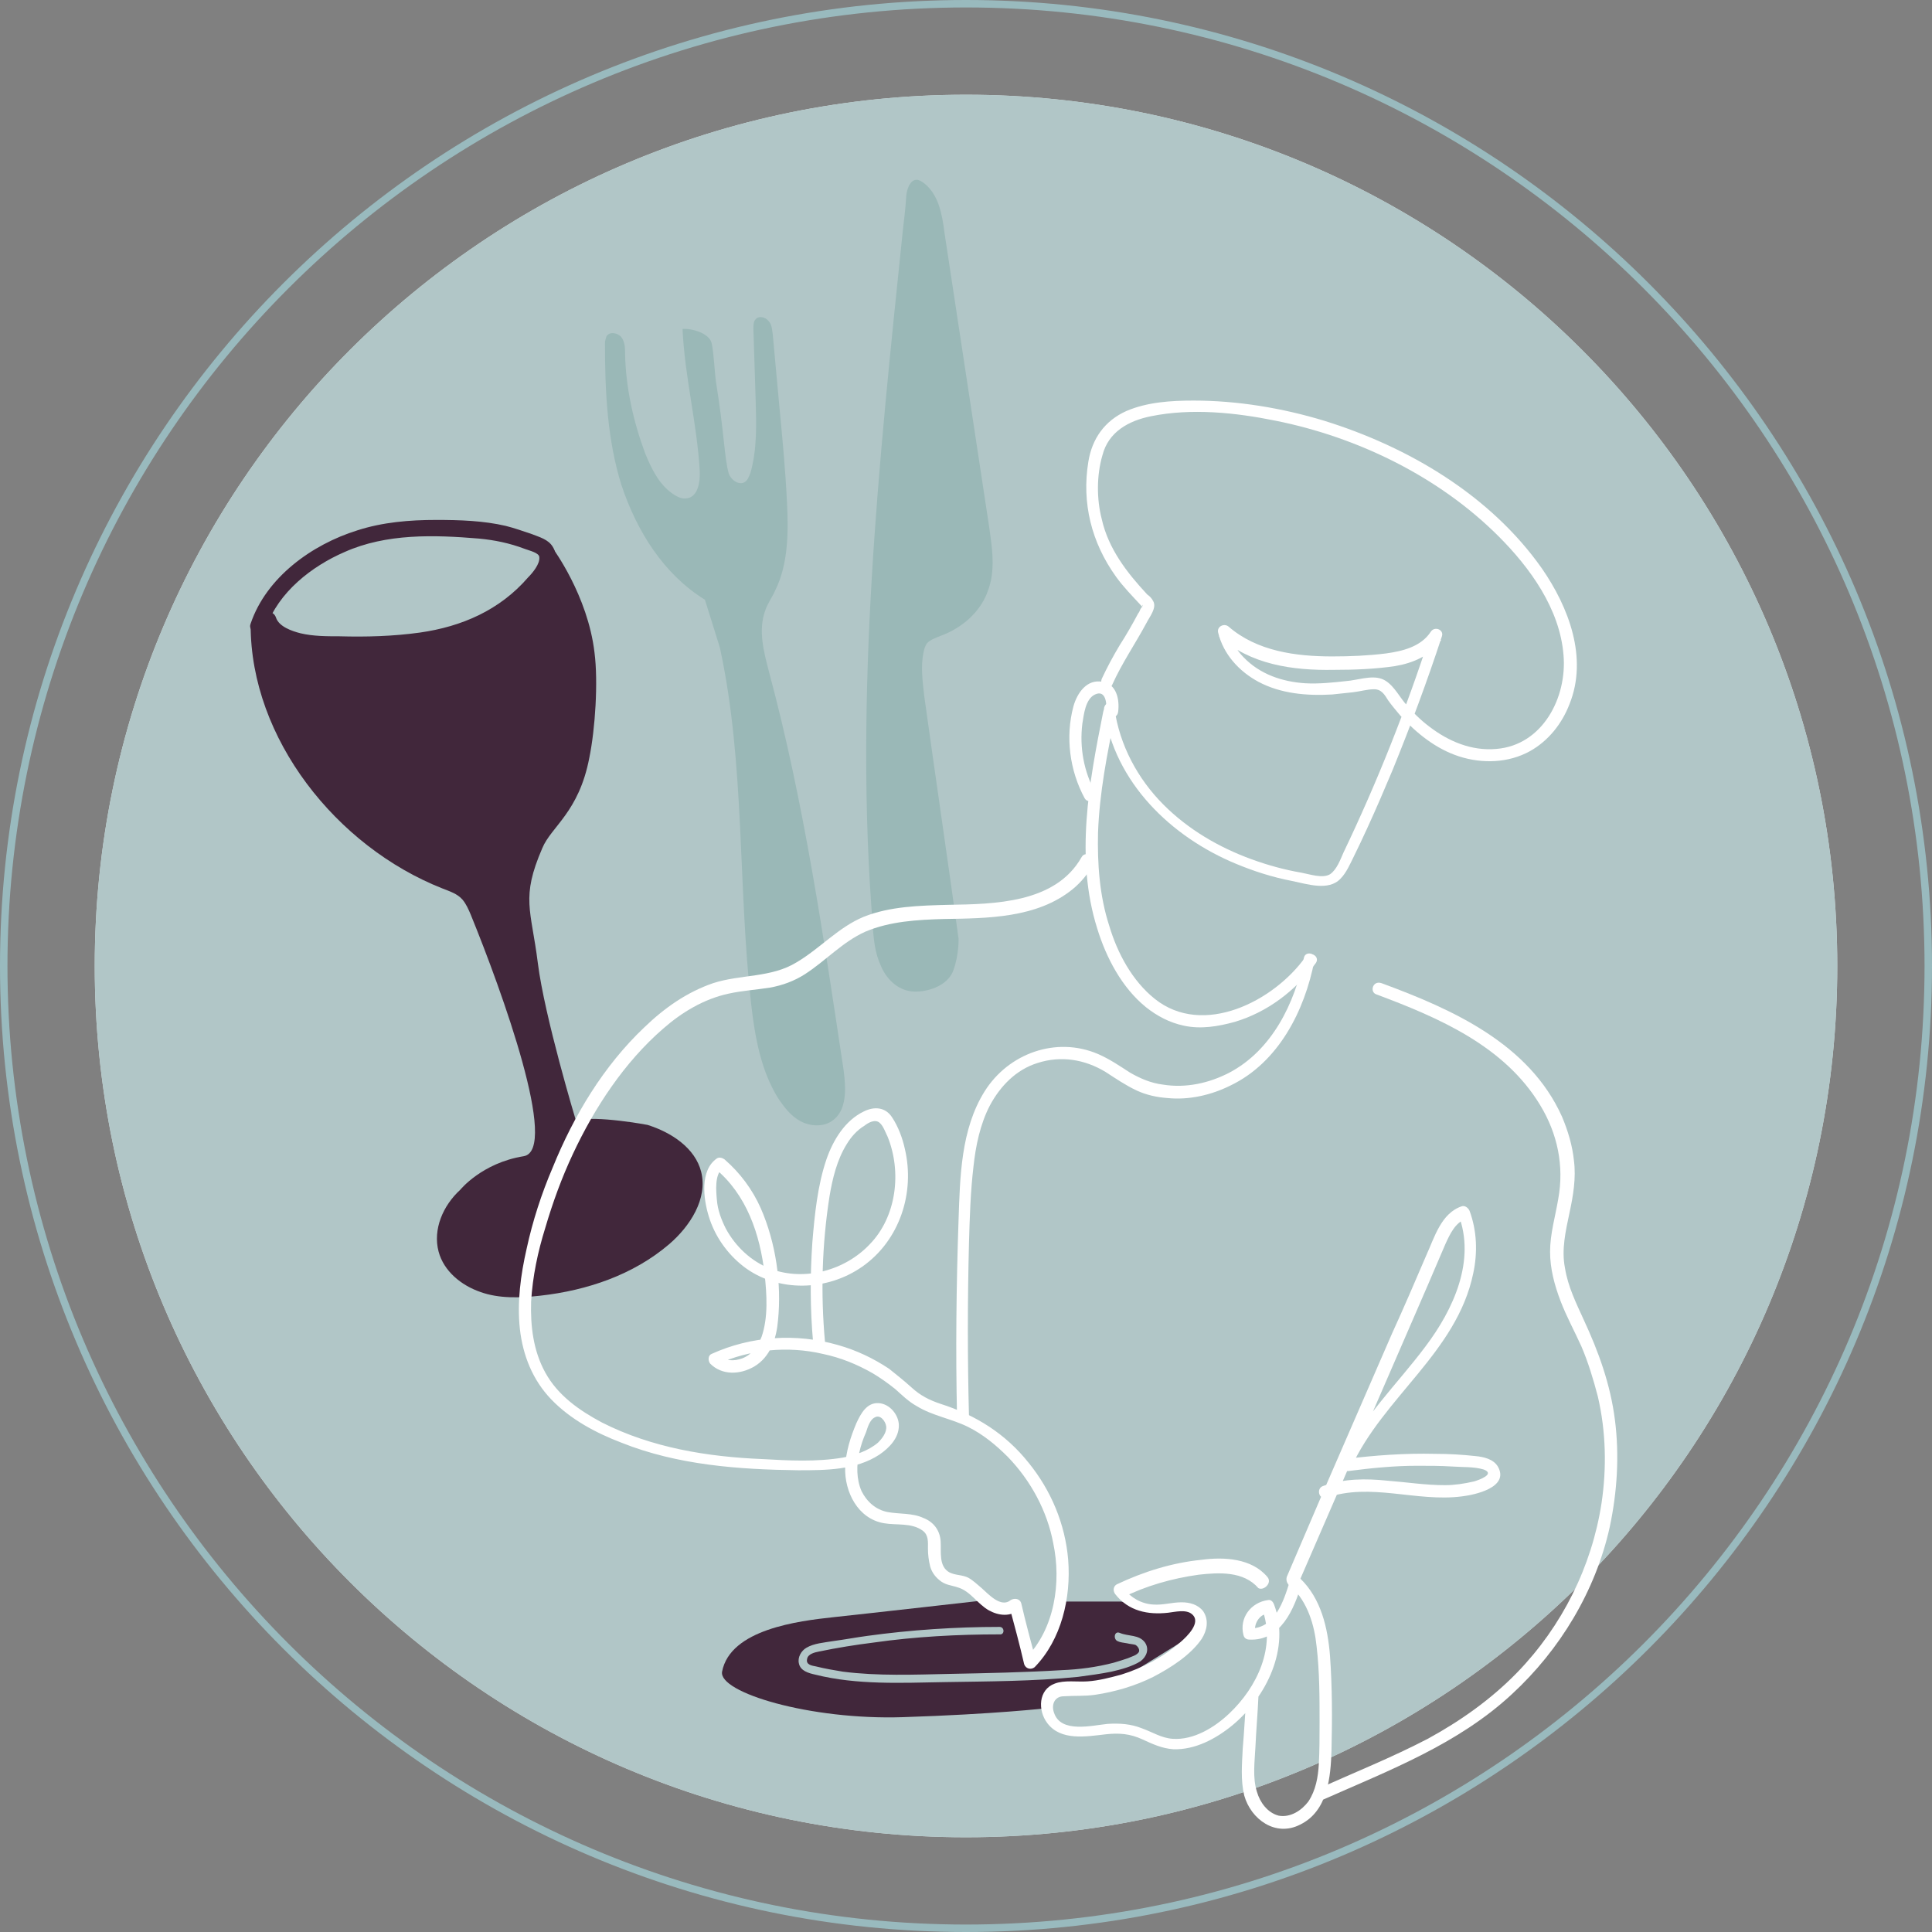
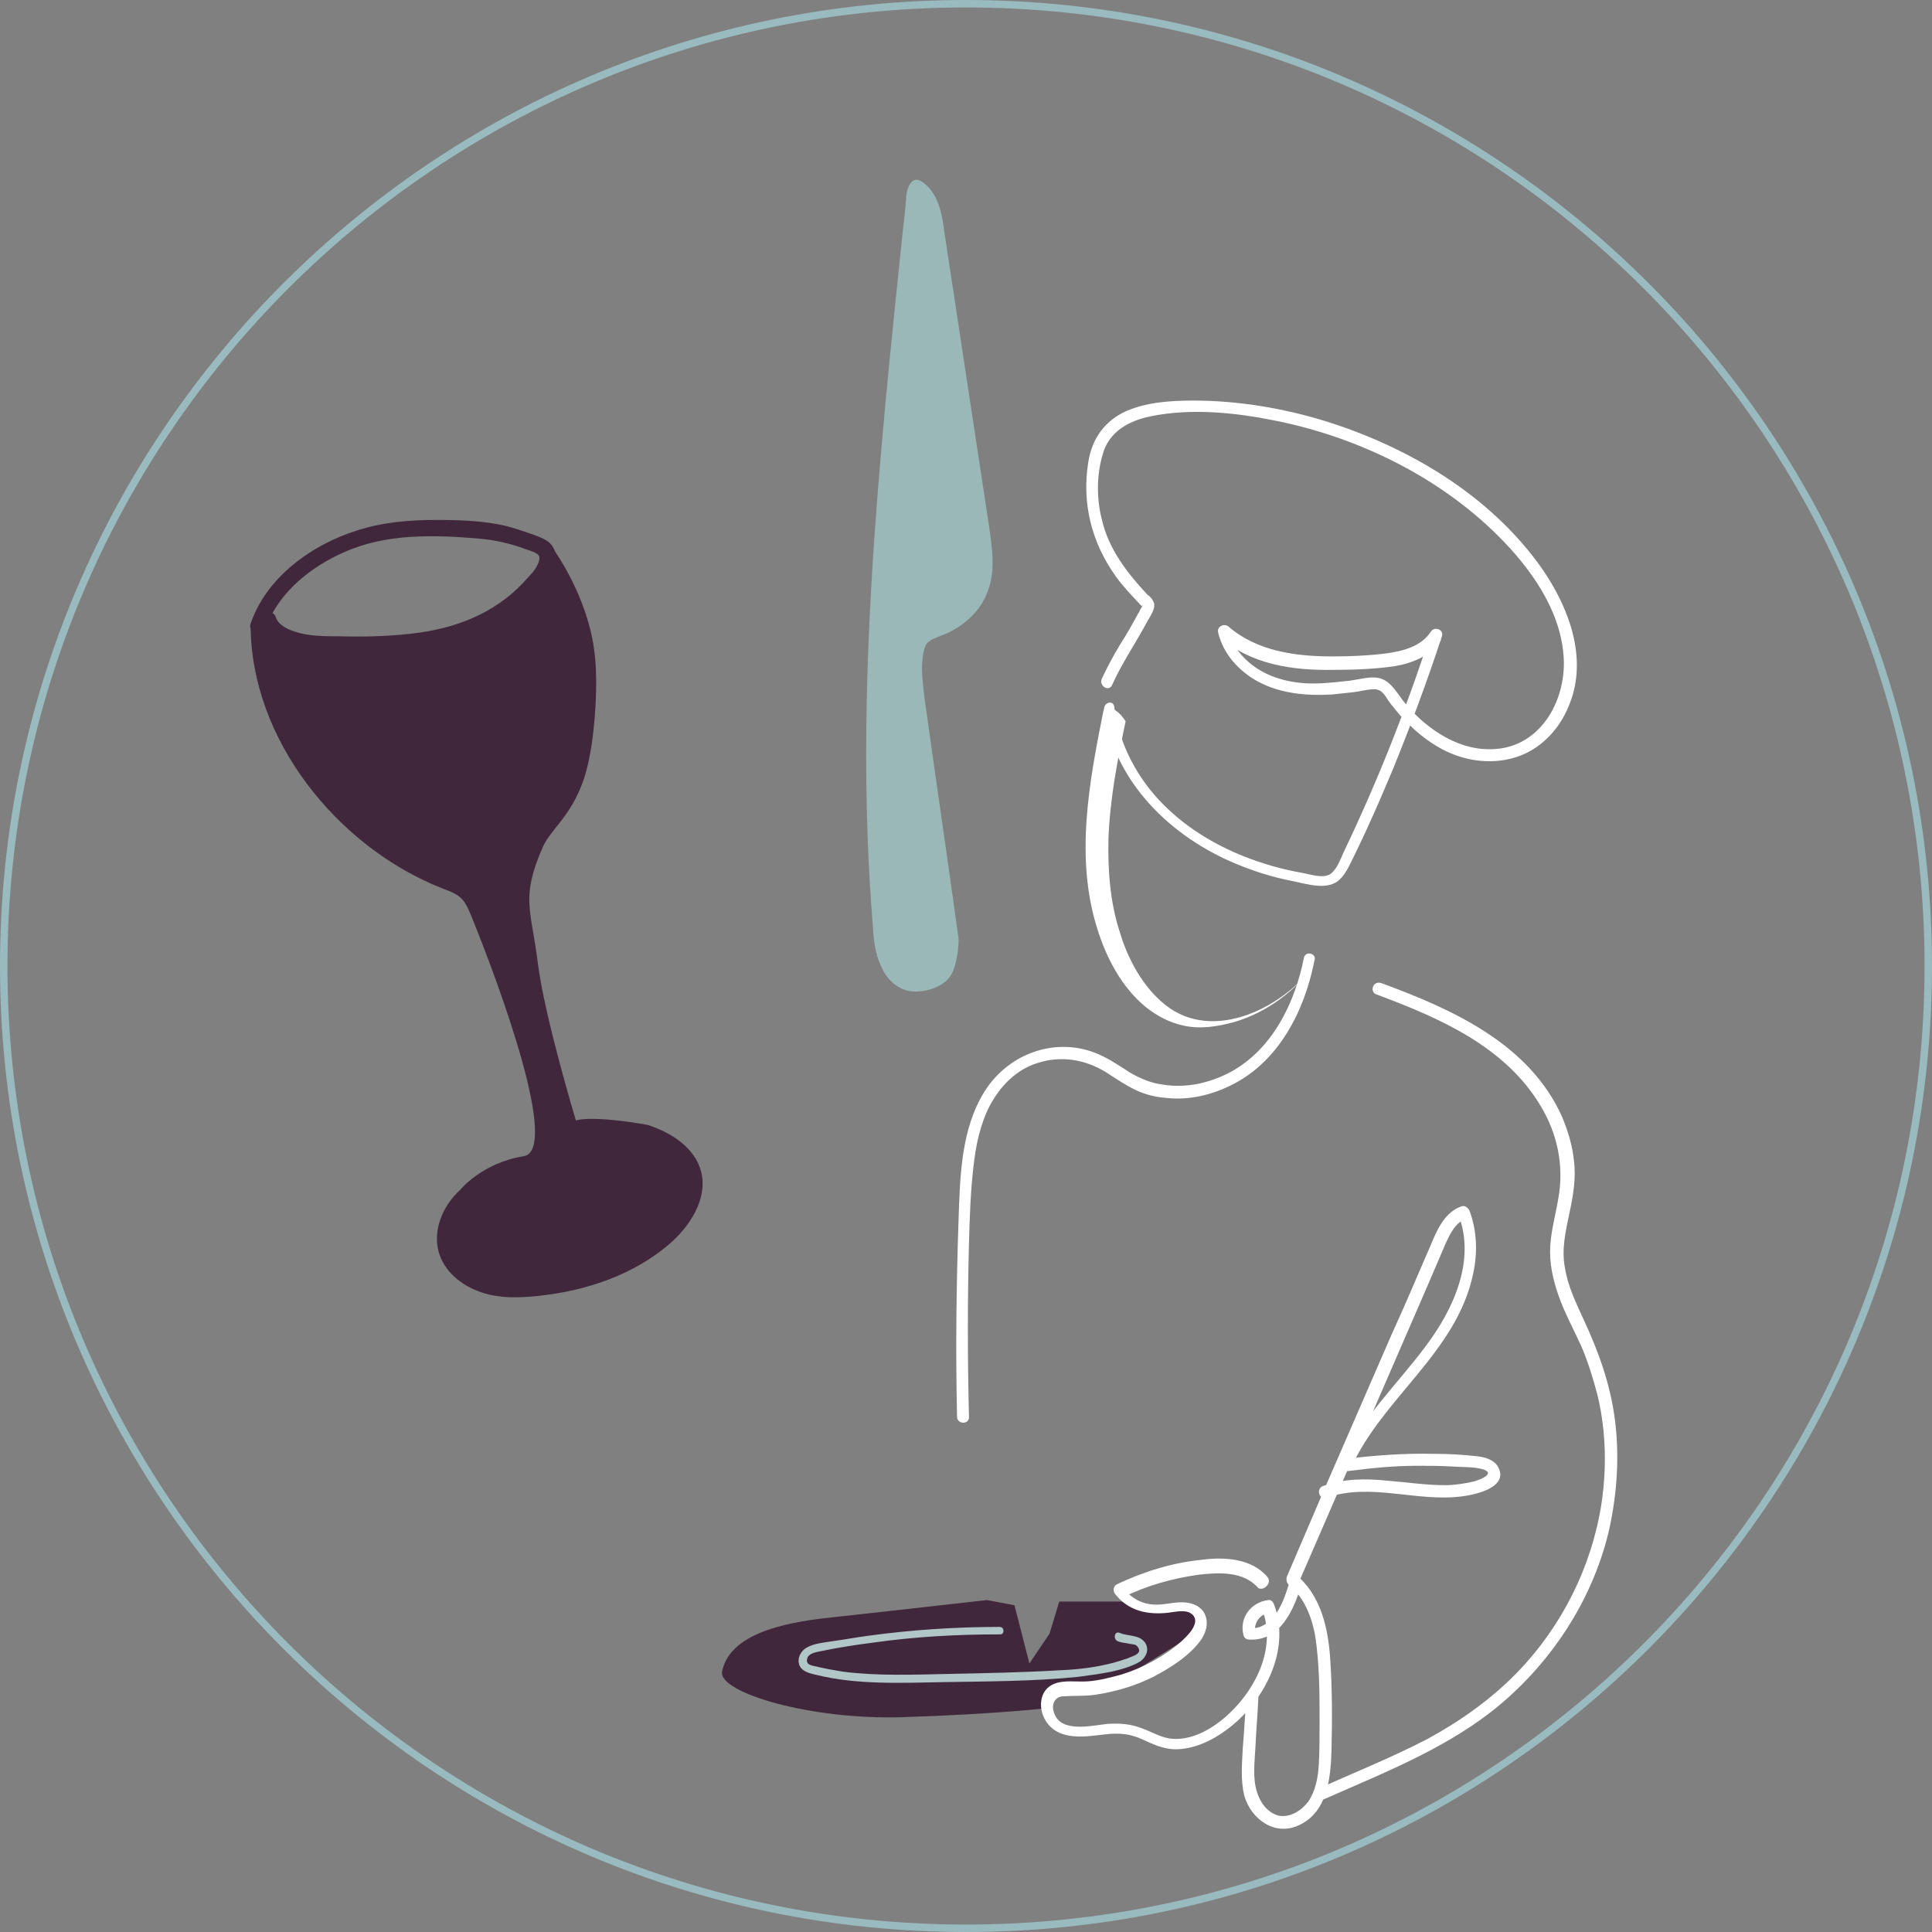
<svg xmlns="http://www.w3.org/2000/svg" version="1.1" id="Layer_1" x="0px" y="0px" width="259px" height="259px" viewBox="0 0 259 259" style="enable-background:new 0 0 259 259;" xml:space="preserve">
  <rect x="0" y="0" width="259" height="259" fill="#808080" stroke="none" />
  <style type="text/css"> .st0{fill:#99BABE;} .st1{fill:#D9E5E7;} .st2{fill:#B1C6C7;} .st3{fill:#41273B;} .st4{fill:#9AB8B7;} .st5{fill:#FFFFFF;} .st6{fill:#B3A369;} </style>
  <g>
    <path class="st0" d="M129.5,259C58.1,259,0,200.9,0,129.5C0,58.1,58.1,0,129.5,0S259,58.1,259,129.5C259,200.9,200.9,259,129.5,259 z M129.5,1C58.6,1,1,58.6,1,129.5C1,200.4,58.6,258,129.5,258S258,200.4,258,129.5C258,58.6,200.4,1,129.5,1z" />
-     <path class="st1" d="M129.5,246.3c64.5,0,116.8-52.3,116.8-116.8S194,12.7,129.5,12.7S12.7,65,12.7,129.5S65,246.3,129.5,246.3 L129.5,246.3z" />
-     <path class="st2" d="M246.3,129.5c0,64.5-52.3,116.8-116.8,116.8S12.7,194,12.7,129.5S65,12.7,129.5,12.7S246.3,65,246.3,129.5 L246.3,129.5z" />
    <path class="st3" d="M132.3,214.5c0,0-15.9,1.8-20.6,2.3c-4.6,0.5-13.8,1.6-14.9,7.3c-0.5,2.8,11.8,6.5,24.2,6.1 c12.4-0.4,19.3-1.2,19.3-1.2l1.1-2.5l8.3-1l10.8-6.7v-2.8l-4-0.6l-3.2,0l-3-0.7l-8.3,0l-1.3,4.3l-2.7,4l-2-7.8L132.3,214.5 L132.3,214.5z" />
    <path class="st3" d="M35.7,84.1c1.6-4.7,6.1-8.2,10.5-10.1c5.6-2.5,12-2.3,18-1.8c2.1,0.2,4.1,0.6,6.2,1.4c0.5,0.2,1.9,0.5,1.9,1.1 c0.1,0.9-0.9,2.1-1.5,2.7c-3.8,4.4-8.9,6.6-14.5,7.4c-3.6,0.5-7.2,0.6-10.8,0.5c-1.7,0-3.5,0-5.2-0.4c-1.2-0.3-2.9-0.9-3.3-2.1 c-0.4-1.3-2.5-0.8-2.1,0.6c0.9,2.9,4.7,3.8,7.4,4.1c3.7,0.3,7.4,0.2,11.1-0.1c3.6-0.3,7.1-0.8,10.4-2.2c2.8-1.2,5.3-2.8,7.4-5 c1.5-1.5,4.4-4.5,2.9-6.9c-0.6-1-1.8-1.3-2.8-1.7c-1.2-0.4-2.3-0.8-3.5-1.1c-3-0.7-6.2-0.8-9.3-0.8c-3.6,0-7.2,0.3-10.6,1.4 c-6.1,1.9-12.2,6.3-14.3,12.5C33.1,84.8,35.3,85.4,35.7,84.1L35.7,84.1L35.7,84.1z" />
    <path class="st3" d="M77.2,150.2c0,0-4.2-13.9-5.1-21.1c-0.9-7.2-2.3-8.7,0.6-15.4c1.2-2.9,4.9-4.8,6.3-12.1 c0.8-3.9,1.2-10.2,0.7-14.1c-0.9-7.7-5.6-14-5.6-14l-2.7,4.3l-4.8,4.5L56,85.8l-12.4,0.4l-10-2.4c0,15.2,11.5,29.7,25.7,35.3 c1,0.4,2,0.7,2.7,1.5c0.5,0.6,0.8,1.3,1.1,2c4.2,10.3,11.9,31.6,7.1,32.4c-5.6,0.9-8.5,4.5-8.5,4.5c-2.3,2.1-3.7,5.3-2.9,8.3 c0.7,2.6,3,4.5,5.6,5.4c2.5,0.9,5.3,0.8,8,0.5c6.3-0.7,12.5-2.8,17.3-6.9c2.8-2.4,5.2-6.1,4.3-9.7c-0.8-3.2-4-5.3-7.2-6.3 C86.8,150.8,79.9,149.5,77.2,150.2L77.2,150.2z" />
    <path class="st4" d="M127.8,130.1c-0.8,2.2-3.8,3-5.6,2.8c-1.9-0.2-3.4-1.7-4.1-3.4c-0.8-1.7-1-3.6-1.1-5.5 c-2.5-30.9,0.8-61.9,4-92.8c0.2-1.7,0.4-3.4,0.5-5c0.1-0.9,0.5-2.1,1.4-2.1c0.3,0,0.6,0.2,0.9,0.4c2,1.5,2.5,4.2,2.8,6.6 c2,13.2,4,26.4,6,39.5c0.4,2.9,0.9,5.9-0.2,8.7c-1,2.8-3.5,4.9-6.2,5.9c-0.7,0.3-1.4,0.5-1.9,1c-0.3,0.4-0.4,0.8-0.5,1.3 c-0.4,1.9-0.1,3.9,0.1,5.8c1.5,10.8,3.1,21.6,4.6,32.5C128.5,125.8,128.6,127.9,127.8,130.1L127.8,130.1z" />
-     <path class="st4" d="M96.5,86.8c3.4,15.6,2.4,31.9,4.2,47.8c0.5,4.4,1.3,8.9,3.6,12.6c0.8,1.2,1.7,2.4,3,3.1c1.3,0.7,3,0.8,4.2,0 c2.1-1.4,1.9-4.4,1.6-6.8c-2.7-17.9-5.3-35.9-10-53.4c-0.7-2.7-1.5-5.6-0.5-8.3c0.3-0.9,0.9-1.7,1.3-2.6c1.8-3.6,1.8-7.9,1.6-11.9 c-0.2-4.2-0.6-8.4-1-12.6c-0.3-3.3-0.6-6.5-0.9-9.8c-0.1-0.7-0.1-1.4-0.6-1.9c-0.4-0.5-1.3-0.7-1.7-0.2c-0.3,0.3-0.3,0.8-0.3,1.3 c0.1,3.2,0.2,6.4,0.3,9.5c0.1,3.3,0.2,6.7-0.7,9.8c-0.2,0.5-0.4,1.1-0.9,1.3c-0.8,0.3-1.7-0.4-2-1.2c-0.6-2.1-0.6-5.4-1.7-12.2 c-0.2-1.3-0.3-4-0.6-5.3c-0.3-1.3-2.6-2-3.9-1.9c0.3,6.5,1.9,12.4,2.3,18.9c0.1,1.5-0.2,3.6-1.7,3.8c-0.6,0.1-1.1-0.1-1.6-0.4 c-2-1.2-3.1-3.4-4-5.6c-1.6-4.3-2.6-8.8-2.7-13.3c0-0.8,0-1.6-0.5-2.3c-0.5-0.6-1.6-0.8-2-0.1c-0.1,0.3-0.2,0.6-0.2,0.9 c0,6.4,0.3,12.9,2.2,19C85.4,71.3,89,77,94.5,80.4L96.5,86.8L96.5,86.8z" />
-     <path class="st5" d="M149.9,95.4c0.2-1.6-0.2-3.7-2.1-4c-2.1-0.4-3.4,1.5-3.9,3.3c-1.1,4.1-0.5,8.6,1.5,12.3 c0.5,0.9,1.9,0.1,1.4-0.8c-1.5-2.8-2.1-6-1.7-9.2c0.2-1.2,0.4-3.3,1.7-3.9c1.5-0.7,1.6,1.4,1.5,2.3 C148.1,96.5,149.8,96.5,149.9,95.4L149.9,95.4L149.9,95.4z" />
-     <path class="st5" d="M147.9,95.4c-1.9,9.5-3.8,19.6-0.8,29.1c1.2,3.9,3.3,7.9,6.5,10.5c1.5,1.2,3.2,2.1,5.1,2.5 c2.3,0.5,4.6,0.1,6.8-0.5c4.4-1.3,8.2-4.2,10.9-7.9c0.6-0.9-0.8-1.7-1.4-0.8c-4.2,5.9-13.7,10.8-20.2,5.6c-3-2.4-5-6.1-6.1-9.8 c-1.3-4-1.6-8.3-1.5-12.5c0.2-5.3,1.2-10.5,2.3-15.7C149.7,94.8,148.1,94.4,147.9,95.4L147.9,95.4L147.9,95.4z" />
+     <path class="st5" d="M147.9,95.4c-1.9,9.5-3.8,19.6-0.8,29.1c1.2,3.9,3.3,7.9,6.5,10.5c1.5,1.2,3.2,2.1,5.1,2.5 c2.3,0.5,4.6,0.1,6.8-0.5c4.4-1.3,8.2-4.2,10.9-7.9c-4.2,5.9-13.7,10.8-20.2,5.6c-3-2.4-5-6.1-6.1-9.8 c-1.3-4-1.6-8.3-1.5-12.5c0.2-5.3,1.2-10.5,2.3-15.7C149.7,94.8,148.1,94.4,147.9,95.4L147.9,95.4L147.9,95.4z" />
    <path class="st5" d="M148,95.2c1.4,9.7,9,17,17.7,20.6c2.4,1,4.9,1.8,7.5,2.3c2,0.4,4.9,1.4,6.5-0.3c0.8-0.8,1.3-2,1.8-3 c0.6-1.2,1.2-2.5,1.8-3.8c1.2-2.6,2.3-5.2,3.4-7.8c2.4-5.9,4.6-11.8,6.6-17.9c0.3-0.9-1-1.4-1.5-0.6c-1.3,2-3.8,2.6-6,2.9 c-2.4,0.3-4.8,0.4-7.2,0.4c-4.9,0-10.1-0.7-13.9-4c-0.6-0.5-1.6,0-1.4,0.8c0.7,2.9,2.8,5.2,5.4,6.6c3,1.6,6.5,1.9,9.9,1.7 c0.9-0.1,1.9-0.2,2.8-0.3c0.9-0.1,1.9-0.4,2.8-0.4c1,0,1.4,0.7,1.9,1.5c0.5,0.7,1.1,1.4,1.6,2c2.2,2.4,4.8,4.5,7.9,5.5 c3.1,1,6.6,0.9,9.5-0.7c2.5-1.4,4.3-3.7,5.3-6.3c2.5-6.2-0.1-13-3.7-18.2c-6.9-9.8-17.9-16.3-29.2-19.8c-5.6-1.7-11.6-2.7-17.5-2.7 c-3,0-6.2,0.2-9,1.4c-2.9,1.3-4.6,3.7-5.1,6.8c-0.9,5.5,0.4,10.8,3.7,15.4c1,1.4,2.2,2.6,3.3,3.8c0.2,0.2,0.3,0.3,0.3,0.3 c0,0,0,0.1,0,0.1c0,0.1,0.3,0,0-0.1c-0.3-0.1,0.3-0.7-0.2,0.1c-0.2,0.2-0.2,0.5-0.4,0.7c-0.8,1.5-1.6,2.9-2.5,4.3 c-0.9,1.5-1.7,3-2.4,4.5c-0.4,1,1,1.8,1.4,0.8c1.3-2.9,3.1-5.5,4.6-8.3c0.4-0.8,1.4-2,0.9-2.9c-0.2-0.4-0.5-0.7-0.8-0.9 c-2.7-2.9-5.2-6.1-6.1-10.1c-0.7-2.7-0.7-5.9,0.1-8.6c0.8-3.1,3.5-4.6,6.5-5.2c5.4-1.1,11.3-0.5,16.7,0.6 c11,2.2,21.9,7.5,29.9,15.5c4.2,4.2,8.2,9.7,8.7,15.9c0.5,5.7-2.8,12.1-9,12.6c-3.3,0.3-6.4-1-9-3c-1.2-0.9-2.3-2-3.3-3.2 c-0.9-1.1-1.7-2.7-3.1-3.2c-1.4-0.5-3.3,0.2-4.7,0.3c-1.8,0.2-3.7,0.4-5.5,0.3c-3.1-0.2-6.1-1.2-8.3-3.5c-1-1-1.6-2.2-1.9-3.6 c-0.5,0.3-0.9,0.5-1.4,0.8c4.2,3.8,9.9,4.6,15.4,4.5c2.7,0,5.5-0.1,8.2-0.5c2.4-0.4,4.8-1.4,6.2-3.5c-0.5-0.2-1-0.4-1.5-0.6 c-3.2,9.9-7.1,19.7-11.6,29.1c-0.4,0.9-0.9,2.3-1.8,2.9c-1,0.6-2.7,0-3.8-0.2c-2.3-0.4-4.5-1-6.7-1.8c-4.4-1.6-8.5-4-11.8-7.3 c-3.5-3.5-5.9-8-6.6-12.9C149.4,93.7,147.9,94.1,148,95.2L148,95.2L148,95.2z" />
    <path class="st5" d="M169.9,211.4c-2.1-2.5-5.8-2.7-8.8-2.3c-4,0.4-7.8,1.6-11.4,3.3c-0.5,0.3-0.5,0.9-0.2,1.3 c1.8,2.3,4.4,2.8,7.1,2.5c0.9-0.1,2.4-0.5,3.2,0.2c1.3,1.1-0.7,3-1.5,3.7c-2.3,2-5.1,3.5-8,4.4c-1.5,0.4-3,0.8-4.5,0.9 c-1.4,0.1-3.1-0.2-4.4,0.3c-2.2,0.8-2.3,3.6-1,5.3c1.8,2.4,5.2,1.8,7.8,1.5c1.8-0.2,3.3-0.1,5,0.7c1.3,0.6,2.6,1.2,4.1,1.3 c2.9,0.1,5.7-1.4,7.9-3.2c4.6-3.8,7.8-10.4,5.6-16.2c-0.1-0.3-0.4-0.7-0.8-0.6c-2.3,0.3-3.9,2.4-3.3,4.7c0.1,0.4,0.4,0.6,0.8,0.6 c4.2,0.2,6-4.1,7-7.5c-0.5,0.1-0.9,0.2-1.4,0.4c2.2,2.1,3.1,5.1,3.4,8c0.4,3.4,0.4,6.8,0.4,10.2c0,1.9,0,3.7-0.1,5.6 c-0.1,1.7-0.4,3.5-1.4,5c-0.9,1.2-2.4,2.2-4,1.9c-1.5-0.4-2.5-1.8-2.9-3.2c-0.6-1.9-0.3-4-0.2-6c0.1-2.2,0.3-4.5,0.4-6.7 c0.1-1.1-1.6-1.1-1.6,0c-0.2,2.3-0.3,4.6-0.5,6.9c-0.1,2.1-0.3,4.2,0.2,6.3c0.9,3.2,4.2,5.6,7.5,3.9c3.7-1.8,4.1-6.4,4.2-10 c0.1-4.2,0.1-8.4-0.2-12.6c-0.3-3.8-1.2-7.7-4-10.4c-0.5-0.4-1.2-0.2-1.4,0.4c-0.8,2.6-2,6.4-5.4,6.3c0.3,0.2,0.5,0.4,0.8,0.6 c-0.3-1.1,0.5-2.5,1.7-2.6c-0.3-0.2-0.5-0.4-0.8-0.6c1.9,5.1-0.7,10.5-4.4,14c-2,1.9-4.8,3.6-7.6,3.4c-1.5-0.1-2.7-0.9-4.1-1.4 c-1.5-0.6-3-0.7-4.6-0.6c-2.1,0.2-6.3,1.3-7.2-1.5c-0.4-1.1,0.1-2.2,1.3-2.2c1.4-0.1,2.8,0,4.2-0.2c2.7-0.4,5.4-1.2,7.8-2.4 c2.3-1.2,5-2.9,6.5-5.1c0.7-1.1,1-2.5,0.2-3.7c-0.7-0.9-1.8-1.2-2.9-1.2c-1.3,0-2.5,0.4-3.8,0.3c-1.6-0.1-3-0.9-4-2.2 c-0.1,0.4-0.1,0.9-0.2,1.3c3.2-1.6,6.7-2.6,10.3-3.1c2.7-0.3,6-0.5,8,1.8C169.4,213.3,170.6,212.2,169.9,211.4L169.9,211.4 L169.9,211.4z" />
    <path class="st5" d="M174,212.4c5.8-13.4,11.6-26.7,17.4-40.1c0.8-1.9,1.6-3.7,2.4-5.6c0.6-1.3,1.3-2.8,2.7-3.3 c-0.3-0.2-0.7-0.4-1-0.6c2.4,6.2-0.7,12.8-4.4,17.7c-3.8,5.1-8.6,9.6-11.2,15.5c-0.3,0.7,0.2,1.3,0.9,1.2c3.1-0.4,6.1-0.7,9.2-0.7 c1.6,0,3.1,0,4.7,0.1c1.3,0.1,2.9,0,4.2,0.4c1.6,0.6-0.6,1.4-1.3,1.6c-1.3,0.3-2.6,0.5-3.9,0.5c-2.6,0-5.1-0.4-7.7-0.6 c-2.9-0.3-5.8-0.3-8.6,0.7c-1,0.3-0.6,1.9,0.4,1.6c5.9-2.1,12.1,0.6,18.2-0.2c1.7-0.2,6.4-1.2,4.8-4c-0.6-1-1.9-1.3-3-1.4 c-1.8-0.2-3.6-0.3-5.4-0.3c-4.1-0.1-8.1,0.2-12.2,0.7c0.3,0.4,0.6,0.8,0.9,1.2c4.3-9.5,14.2-15.5,16.4-26.1 c0.6-2.8,0.5-5.7-0.5-8.4c-0.2-0.4-0.6-0.7-1-0.6c-2.8,0.9-3.7,4.2-4.8,6.6c-1.5,3.5-3,7-4.6,10.5c-3,6.9-6,13.8-9,20.7 c-1.7,4-3.4,7.9-5.1,11.9C172.2,212.5,173.6,213.3,174,212.4L174,212.4L174,212.4z" />
-     <path class="st5" d="M145,114.9c-3.5,6.2-11.7,6.3-17.9,6.4c-3.8,0.1-7.8,0.2-11.3,1.6c-3.4,1.4-5.8,4.2-9,6.1 c-3.4,2.1-7.5,1.6-11.2,2.8c-3.5,1.2-6.5,3.3-9.2,5.9c-5.5,5.2-9.5,11.9-12.3,18.8c-1.5,3.5-2.7,7.2-3.5,10.9 c-0.8,3.5-1.3,7.2-0.9,10.8c0.4,3.5,1.7,6.8,4.2,9.4c2.6,2.7,6,4.5,9.4,5.8c7.5,3,15.7,3.6,23.7,3.7c3.7,0,7.7,0,10.9-2.1 c1.3-0.9,2.6-2.2,2.6-3.9c0-1.4-1.2-2.9-2.7-3c-1.6-0.1-2.4,1.4-3,2.7c-0.8,1.9-1.4,3.8-1.5,5.9c-0.1,3.3,1.7,6.9,5.2,7.5 c1.7,0.3,3.7-0.1,5.2,1c0.8,0.6,0.7,1.5,0.7,2.4c0,0.8,0.1,1.6,0.3,2.4c0.2,0.7,0.6,1.3,1.2,1.8c0.8,0.7,1.6,0.7,2.5,1 c1.7,0.5,2.6,2.2,4.2,3.1c1.3,0.7,2.9,0.9,4.1-0.2c-0.5-0.1-0.9-0.2-1.4-0.4c0.7,2.6,1.4,5.2,2,7.8c0.2,0.6,0.9,0.8,1.4,0.4 c3.6-3.7,4.9-9.3,4.5-14.4c-0.4-4.8-2.3-9.3-5.3-13c-3.1-3.9-7.1-6.4-11.8-7.9c-1.5-0.5-2.7-1.1-3.9-2.2c-1-0.9-2-1.7-3-2.5 c-2.1-1.4-4.4-2.5-6.9-3.2c-5.6-1.6-11.6-1.2-16.9,1.2c-0.5,0.2-0.5,0.9-0.2,1.3c1.6,1.6,4,1.5,5.9,0.4c2.2-1.3,3-3.8,3.2-6.2 c0.5-5-0.3-10.4-2.3-15c-1.1-2.5-2.8-4.8-4.9-6.6c-0.3-0.2-0.7-0.3-1-0.1c-2.3,1.6-1.8,5.4-1.1,7.7c0.8,2.7,2.5,5.1,4.7,6.8 c4.6,3.5,11.2,3.3,15.9,0c5-3.5,7.1-9.9,5.7-15.8c-0.3-1.4-0.9-3-1.7-4.2c-0.9-1.4-2.4-1.5-3.8-0.8c-2.5,1.2-4.1,3.8-5,6.4 c-1.2,3.5-1.6,7.5-1.9,11.2c-0.3,4.4-0.3,8.8,0.1,13.3c0.1,1,1.7,1.1,1.6,0c-0.6-6.5-0.4-13.1,0.6-19.5c0.4-2.4,1-4.9,2.3-7 c0.6-1,1.4-1.9,2.4-2.5c0.5-0.4,1.4-0.9,2-0.4c0.5,0.4,0.8,1.3,1.1,1.9c1.9,4.7,1.2,10.7-2.4,14.4c-3.3,3.5-8.7,5-13.3,3.3 c-2.6-1-4.7-3-6-5.4c-0.6-1.2-1.1-2.5-1.2-3.9c-0.1-1.1-0.3-3.3,0.7-4.1c-0.3,0-0.7-0.1-1-0.1c4.3,3.5,6.1,8.9,6.7,14.2 c0.3,2.7,0.5,5.8-0.4,8.4c-0.5,1.3-1.3,2.4-2.6,2.9c-1.1,0.4-2.3,0.4-3.2-0.5c-0.1,0.4-0.1,0.9-0.2,1.3c4.4-2,9.5-2.5,14.2-1.4 c2.4,0.5,4.6,1.4,6.7,2.6c1,0.6,2,1.3,3,2.1c0.9,0.8,1.8,1.7,2.9,2.3c2.1,1.3,4.7,1.7,6.9,2.8c2,1,3.7,2.4,5.3,4 c3.1,3.2,5.3,7.3,6.1,11.6c1.1,5.2,0.2,11.5-3.7,15.4c0.5,0.1,0.9,0.2,1.4,0.4c-0.7-2.6-1.4-5.2-2-7.8c-0.2-0.6-0.9-0.7-1.4-0.4 c-1.3,1.1-3-0.8-3.9-1.6c-0.6-0.5-1.1-1-1.8-1.4c-0.8-0.4-1.7-0.3-2.5-0.7c-1.5-0.8-1.1-2.8-1.2-4.2c-0.1-1.5-1-2.6-2.3-3.1 c-1.5-0.7-3.2-0.5-4.8-0.8c-1.6-0.3-2.8-1.4-3.5-2.8c-0.7-1.6-0.7-3.5-0.3-5.2c0.2-0.9,0.5-1.8,0.9-2.7c0.2-0.6,0.5-1.7,1.2-2 c0.7-0.4,1.4,0.5,1.5,1.2c0.1,0.8-0.5,1.6-1.1,2.2c-1.3,1.1-3.1,1.7-4.7,2c-3.5,0.6-7.3,0.4-10.8,0.2c-7.3-0.3-14.8-1.5-21.5-4.9 c-3-1.6-5.9-3.6-7.6-6.7c-1.6-2.9-2-6.2-1.9-9.5c0.2-3.4,0.9-6.7,1.9-9.9c1-3.4,2.2-6.7,3.7-9.9c2.9-6.2,6.9-12.3,12.1-16.8 c2.5-2.2,5.5-4,8.8-4.7c1.8-0.4,3.6-0.5,5.5-0.8c1.7-0.3,3.3-0.9,4.7-1.8c2.8-1.8,5-4.3,8.1-5.7c3.3-1.4,7-1.6,10.5-1.7 c5.9-0.1,12.5-0.1,17.3-4c1.1-0.9,2-2,2.7-3.2C146.9,114.8,145.5,114,145,114.9L145,114.9L145,114.9z" />
    <path class="st2" d="M134,218.1c-5.9,0-11.9,0.4-17.7,1.2c-1.5,0.2-3.1,0.5-4.6,0.7c-1.2,0.2-2.6,0.3-3.6,0.9 c-0.7,0.4-1.2,1.3-1,2.1c0.2,1,1.3,1.3,2.2,1.5c5.6,1.4,11.5,1.1,17.3,1c5.9-0.1,11.9-0.1,17.9-0.7c1.5-0.2,3-0.4,4.5-0.7 c1.3-0.3,2.8-0.7,3.9-1.4c0.8-0.6,1.2-1.6,0.6-2.5c-0.8-1.1-2.2-0.8-3.4-1.3c-0.7-0.3-0.9,0.8-0.3,1.1c0.4,0.2,0.8,0.2,1.3,0.3 c0.4,0.1,0.7,0.1,1.1,0.2c0.2,0.1,0.6,0.5,0.5,0.9c-0.2,0.5-1.1,0.7-1.5,0.9c-0.6,0.2-1.2,0.4-1.9,0.6c-2.3,0.6-4.6,0.9-7,1 c-5,0.3-10,0.4-15,0.5c-4.7,0.1-9.6,0.3-14.3-0.3c-1.2-0.2-2.4-0.4-3.6-0.7c-0.5-0.1-1.4-0.2-1.2-1c0.1-0.7,1.1-0.9,1.6-1 c2.4-0.5,4.9-0.9,7.3-1.2c5.6-0.8,11.3-1.1,16.9-1.1C134.7,219.2,134.7,218.1,134,218.1L134,218.1L134,218.1z" />
    <path class="st5" d="M174.8,128.4c-1.2,6.1-4.3,12.4-10,15.4c-2.7,1.4-5.8,2.1-8.9,1.6c-1.6-0.2-3-0.8-4.4-1.6 c-1.4-0.9-2.7-1.8-4.3-2.5c-5.6-2.4-12-0.1-15.2,5c-3.2,5.1-3.3,11.5-3.5,17.3c-0.3,8.8-0.4,17.5-0.2,26.3c0,1.1,1.7,1.1,1.6,0 c-0.2-7.7-0.2-15.5,0-23.3c0.1-3.4,0.2-6.8,0.6-10.2c0.3-2.8,0.9-5.7,2.2-8.2c1.4-2.6,3.5-4.8,6.4-5.7c3.1-1,6.3-0.5,9.1,1.2 c1.4,0.9,2.7,1.8,4.2,2.5c1.3,0.6,2.7,0.9,4.1,1c2.9,0.3,5.9-0.4,8.5-1.7c6.4-3.1,9.9-10,11.2-16.7 C176.6,127.8,175,127.4,174.8,128.4L174.8,128.4L174.8,128.4z" />
    <path class="st5" d="M184.5,133.3c8.3,3.1,17.2,6.9,22,14.9c2.3,3.8,3.2,8.1,2.4,12.5c-0.4,2.4-1.1,4.7-1.1,7.1 c0,2.3,0.6,4.5,1.4,6.6c0.8,2.1,1.9,4.1,2.8,6.1c0.9,2.1,1.6,4.4,2.2,6.7c1.1,4.7,1.2,9.6,0.5,14.3c-1.3,8.5-5.3,16.5-11.3,22.7 c-3.5,3.6-7.6,6.5-12,8.9c-4.8,2.5-9.8,4.5-14.7,6.7c-1,0.4-0.1,1.8,0.8,1.4c8.8-3.9,18-7.4,25.2-14.1c6.4-5.9,11.2-13.8,13.1-22.4 c1-4.7,1.3-9.6,0.7-14.3c-0.6-4.8-2.2-9.2-4.2-13.5c-1-2.2-2.1-4.4-2.5-6.9c-0.5-2.5,0.1-5,0.6-7.4c0.5-2.3,0.9-4.7,0.6-7 c-0.2-2-0.8-4-1.6-5.9c-4.4-9.8-14.7-14.4-24.2-17.9C184,131.4,183.6,133,184.5,133.3L184.5,133.3L184.5,133.3z" />
  </g>
</svg>